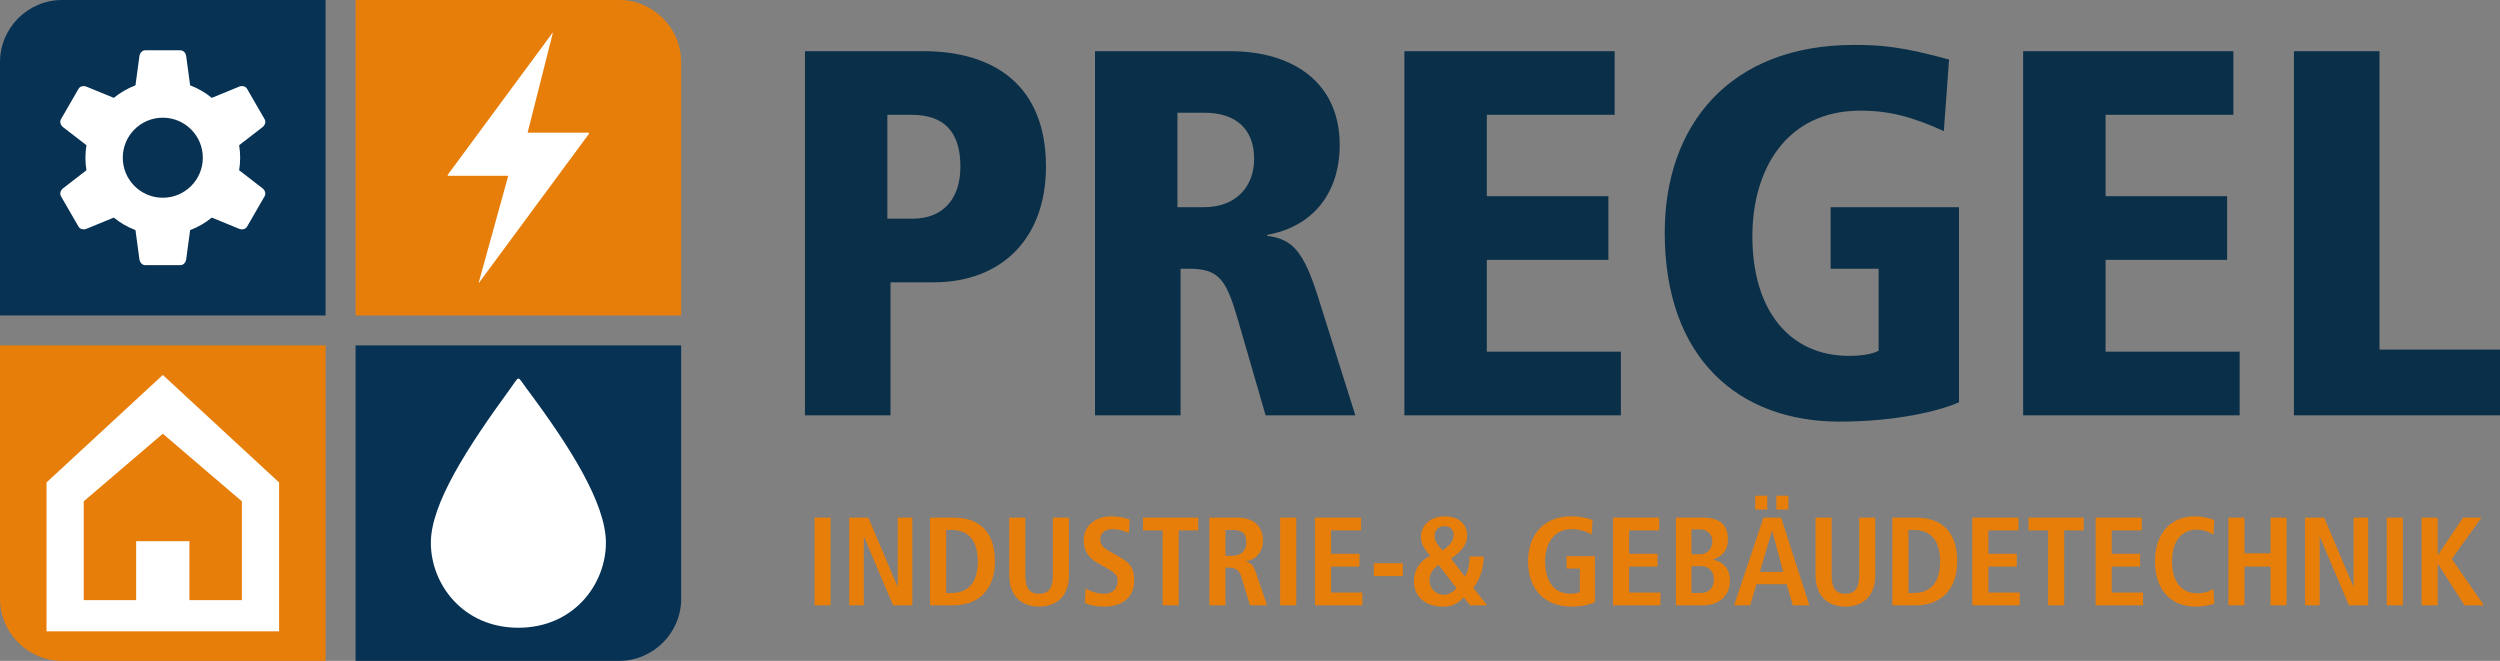
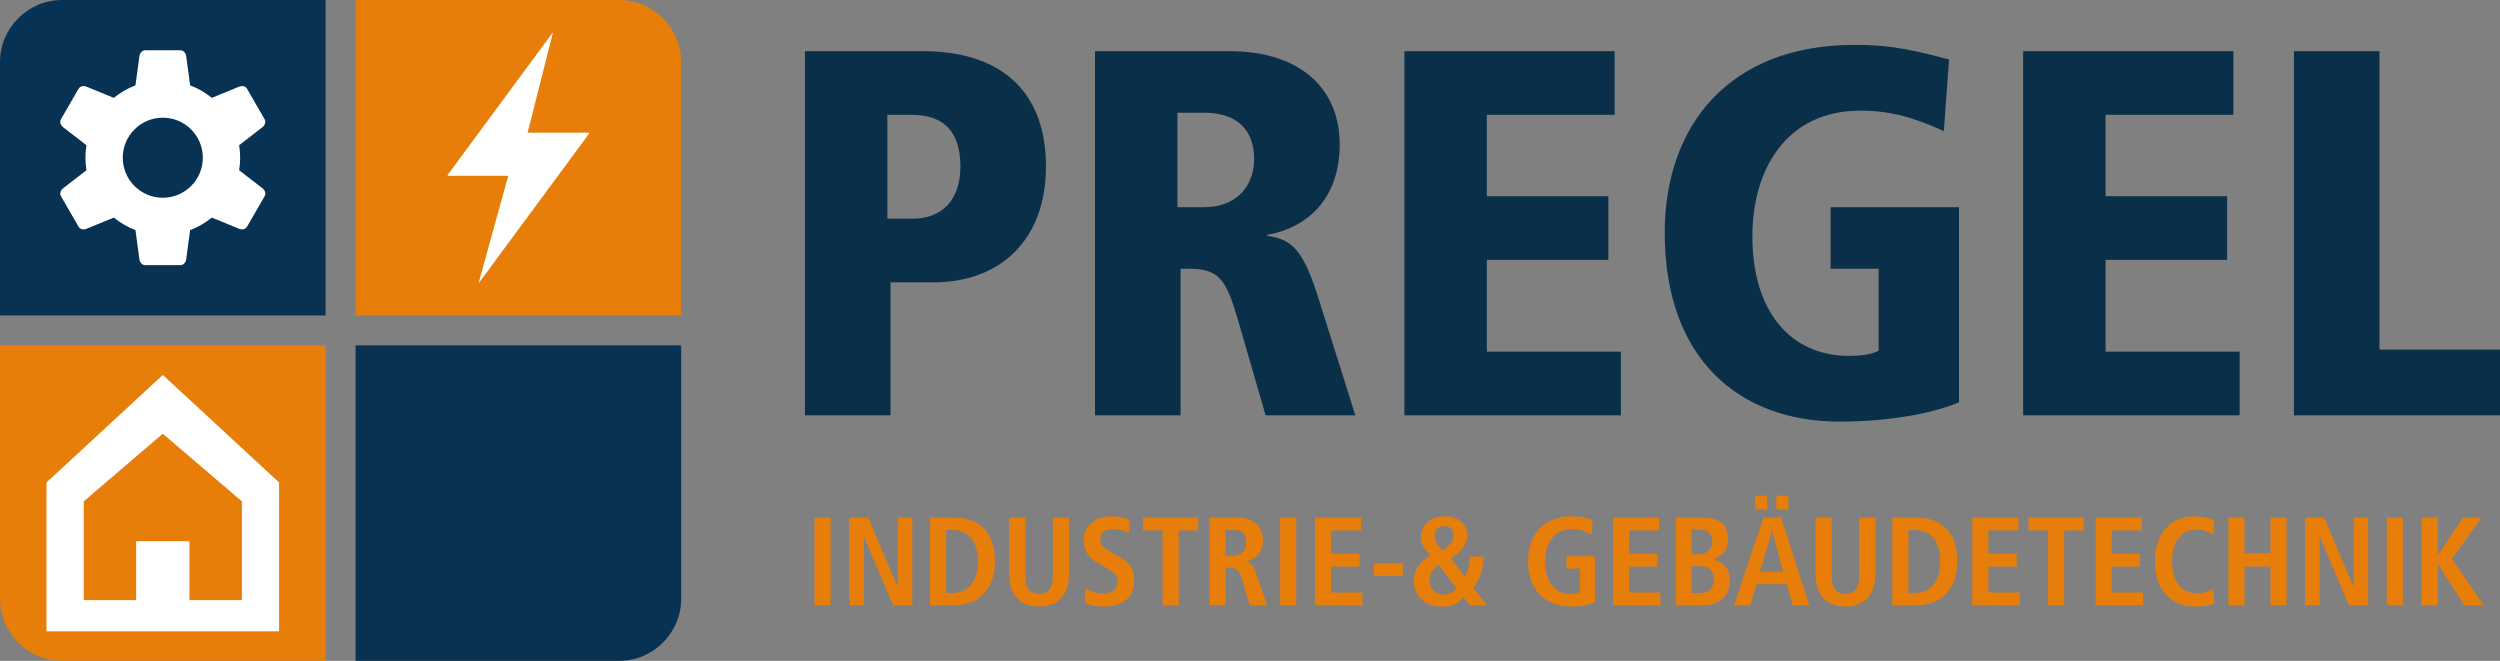
<svg xmlns="http://www.w3.org/2000/svg" xml:space="preserve" width="200mm" height="52.869mm" version="1.1" style="shape-rendering:geometricPrecision; text-rendering:geometricPrecision; image-rendering:optimizeQuality; fill-rule:evenodd; clip-rule:evenodd" viewBox="0 0 19993.74 5285.24">
  <rect x="0" y="0" width="19993.74" height="5285.24" fill="#808080" stroke="none" />
  <defs>
    <style type="text/css">
   
    .fil0 {fill:#073254}
    .fil1 {fill:#E77E0A}
    .fil4 {fill:white}
    .fil2 {fill:#0A2F48;fill-rule:nonzero}
    .fil3 {fill:#E77E0A;fill-rule:nonzero}
   
  </style>
  </defs>
  <g id="Ebene_x0020_1">
    <g id="_2608478972160">
      <path class="fil0" d="M2603.93 0l-2107.35 0c-273.12,0 -496.59,223.47 -496.59,496.59l0 2026.14 2603.94 0 0 -2522.73z" />
      <path class="fil1" d="M5447.67 2522.73l0 -2026.14c0,-273.12 -223.46,-496.59 -496.59,-496.59l-2107.34 0 0 2522.73 2603.93 0z" />
      <path class="fil0" d="M2843.74 5285.25l2107.34 0c273.13,0 496.59,-223.47 496.59,-496.59l0 -2026.13 -2603.93 0 0 2522.72z" />
      <path class="fil1" d="M496.58 5285.25l2107.35 0 0 -2522.72 -2603.94 0 0 2026.13c0,273.12 223.47,496.59 496.59,496.59z" />
      <path class="fil2" d="M7121.74 3321.69l0 -1063.97 346.31 0c534.06,0 897.07,-342.14 897.07,-926.29 0,-646.72 -413.07,-922.1 -980.52,-922.1l-947.14 0 0 2912.36 684.29 0zm-25.04 -1573.01l0 -830.31 196.11 0c250.34,0 388.04,129.34 388.04,413.06 0,271.22 -150.2,417.25 -379.69,417.25l-204.46 0zm3742.69 1573.01l-296.25 -940.19c-116.83,-369.95 -204.46,-470.09 -408.9,-495.14l0 -8.34c354.66,-62.59 579.97,-321.98 579.97,-720.44 0,-485.39 -358.83,-748.26 -876.21,-748.26l-1080.66 0 0 2912.36 684.28 0 0 -1172.45 66.76 0c237.84,0 296.25,82.75 388.04,394.99l225.31 777.47 717.67 0zm-1422.81 -1664.8l0 -755.21 216.97 0c250.35,0 396.39,130.04 396.39,369.26 0,214.18 -137.69,385.95 -400.55,385.95l-212.8 0zm3546.59 1664.8l0 -509.03 -1072.32 0 0 -734.35 972.19 0 0 -509.04 -972.19 0 0 -650.9 1022.25 0 0 -509.04 -1681.49 0 0 2912.36 1731.57 0zm2061.18 -516.69c-54.24,28.51 -137.7,41.04 -237.83,41.04 -471.49,0 -771.91,-360.92 -771.91,-955.49 0,-535.47 271.22,-1005.56 863.7,-1005.56 233.66,0 417.24,50.06 667.59,163.42l41.73 -572.32c-379.69,-104.31 -550.77,-116.83 -759.39,-116.83 -993.04,0 -1514.6,639.08 -1514.6,1502.08 0,1005.56 592.48,1510.43 1397.77,1510.43 450.62,0 792.76,-83.45 955.49,-154.38l0 -1560.49 -1026.43 0 0 492.35 383.87 0 0 655.76zm2887.34 516.69l0 -509.03 -1072.32 0 0 -734.35 972.19 0 0 -509.04 -972.19 0 0 -650.9 1022.25 0 0 -509.04 -1681.49 0 0 2912.36 1731.57 0zm2082.05 0l0 -525.73 -963.84 0 0 -2386.63 -684.28 0 0 2912.36 1648.11 0z" />
      <path class="fil3" d="M6642.79 4841.11l0 -701.73 -128.69 0 0 701.73 128.69 0zm653.48 0l0 -701.73 -116.61 0 0 550.93 -2.01 0 -233.25 -550.93 -152.81 0 0 701.73 116.62 0 0 -546.91 2.01 0 232.24 546.91 153.81 0zm327.76 0c200.07,0 332.78,-123.66 332.78,-350.87 0,-237.26 -123.66,-350.86 -332.78,-350.86l-185.99 0 0 701.73 185.99 0zm-57.3 -98.52l0 -504.69 39.2 0c153.83,0 214.15,101.54 214.15,252.34 0,154.83 -64.35,252.35 -213.14,252.35l-40.21 0zm853.54 -143.77c0,97.52 -28.15,149.79 -109.59,149.79 -81.43,0 -110.59,-49.26 -110.59,-149.79l0 -459.45 -128.69 0 0 459.45c0,155.83 85.45,252.34 239.28,252.34 150.81,0 238.28,-94.5 238.28,-252.34l0 -459.45 -128.69 0 0 459.45zm255.36 221.17c35.19,21.11 89.48,31.17 158.85,31.17 145.78,0 236.26,-78.42 236.26,-207.11 0,-83.44 -19.09,-130.7 -103.55,-181.97 -102.55,-62.33 -167.9,-77.41 -167.9,-147.78 0,-51.27 36.19,-82.44 97.52,-82.44 43.23,0 74.4,7.05 131.7,30.17l6.04 -107.58c-56.29,-19.1 -104.56,-25.13 -145.77,-25.13 -124.67,0 -222.19,72.39 -222.19,191.01 0,86.46 43.24,142.77 107.58,179.96 115.61,65.35 163.88,82.44 163.88,145.77 0,63.34 -41.23,102.55 -107.58,102.55 -49.26,0 -100.54,-14.08 -147.79,-43.23l-7.04 114.6zm751 21.11l0 -599.19 155.83 0 0 -102.54 -441.35 0 0 102.54 156.83 0 0 599.19 128.69 0zm706.77 0l-91.48 -267.42c-17.09,-49.26 -40.22,-76.42 -77.42,-81.43l0 -3.02c84.45,-13.07 135.73,-79.43 135.73,-164.88 0,-120.64 -78.43,-184.98 -204.1,-184.98l-224.19 0 0 701.73 128.68 0 0 -301.61 33.18 0c59.31,0 82.44,37.2 93.5,73.4l69.37 228.21 136.73 0zm-332.78 -396.11l0 -207.11 49.26 0c88.47,0 117.63,29.15 117.63,100.54 0,67.36 -42.23,106.57 -115.62,106.57l-51.27 0zm566.02 396.11l0 -701.73 -128.69 0 0 701.73 128.69 0zm528.81 0l0 -102.54 -250.32 0 0 -207.12 227.21 0 0 -102.54 -227.21 0 0 -187 240.27 0 0 -102.54 -368.96 0 0 701.73 379.01 0zm323.73 -234.25l0 -102.55 -232.24 0 0 102.55 232.24 0zm673.59 234.25l-110.59 -140.75c52.27,-60.32 83.44,-156.83 83.44,-249.33l-112.59 0c0,71.38 -14.09,123.66 -38.21,159.85l-110.6 -143.77c89.48,-59.31 129.7,-117.62 129.7,-184.98 0,-87.46 -66.36,-152.81 -177.95,-152.81 -120.64,0 -191.01,74.4 -192.02,160.86 -1.01,52.27 17.09,87.46 74.4,154.82 -81.43,41.22 -130.7,110.59 -130.7,202.08 0,121.64 87.46,204.09 230.23,204.09 72.39,0 114.61,-17.08 167.9,-74.4l50.26 64.34 136.73 0zm-355.9 -439.34c-48.25,-51.26 -64.34,-82.43 -64.34,-117.62 0,-43.23 33.18,-76.41 77.42,-76.41 44.24,0 75.4,25.13 75.4,70.37 0,44.24 -27.14,83.45 -88.47,123.66zm110.6 301.62c-24.13,31.16 -60.32,53.28 -103.56,53.28 -56.29,0 -111.6,-47.26 -111.6,-114.61 0,-53.28 24.13,-91.49 73.4,-123.65l141.76 184.98zm987.26 32.17c-17.08,7.04 -43.23,13.07 -74.39,13.07 -128.69,0 -203.09,-96.51 -203.09,-258.38 0,-155.82 80.43,-258.38 211.13,-258.38 61.32,0 119.63,18.1 160.85,43.24l7.04 -115.61c-44.24,-19.1 -106.57,-30.16 -170.92,-30.16 -216.14,0 -344.83,144.77 -344.83,360.92 0,215.15 126.67,360.93 345.84,360.93 89.48,0 151.81,-17.08 189.01,-36.19l0 -366.96 -227.22 0 0 98.52 106.57 0 0 189.01zm644.45 105.56l0 -102.54 -250.33 0 0 -207.12 227.21 0 0 -102.54 -227.21 0 0 -187 240.27 0 0 -102.54 -368.96 0 0 701.73 379.02 0zm341.82 0c122.65,0 214.13,-72.39 214.13,-197.05 0,-89.47 -45.24,-147.78 -132.7,-167.89l0 -2.01c87.46,-31.17 116.61,-85.46 116.61,-161.87 0,-119.63 -69.37,-172.92 -206.1,-172.92l-210.11 0 0 701.73 218.16 0zm-93.5 -408.17l0 -199.07 66.35 0c57.3,0 100.54,36.2 100.54,94.51 0,63.34 -44.24,104.56 -97.52,104.56l-69.37 0zm0 309.65l0 -215.14 71.38 0c64.34,0 107.58,36.19 107.58,107.57 0,67.36 -41.22,107.58 -104.56,107.58l-74.4 0zm943.02 98.52l-226.2 -701.73 -140.76 0 -235.25 701.73 128.68 0 50.26 -168.9 241.29 0 49.25 168.9 132.71 0zm-209.11 -267.42l-186.99 0 96.51 -327.75 2.01 0 88.47 327.75zm-127.68 -498.66l0 -110.59 -96.51 0 0 110.59 96.51 0zm168.9 0l0 -110.59 -96.51 0 0 110.59 96.51 0zm566.02 523.8c0,97.52 -28.15,149.79 -109.59,149.79 -81.43,0 -110.59,-49.26 -110.59,-149.79l0 -459.45 -128.69 0 0 459.45c0,155.83 85.45,252.34 239.28,252.34 150.8,0 238.28,-94.5 238.28,-252.34l0 -459.45 -128.69 0 0 459.45zm451.41 242.28c200.07,0 332.78,-123.66 332.78,-350.87 0,-237.26 -123.66,-350.86 -332.78,-350.86l-185.99 0 0 701.73 185.99 0zm-57.3 -98.52l0 -504.69 39.2 0c153.83,0 214.15,101.54 214.15,252.34 0,154.83 -64.35,252.35 -213.14,252.35l-40.21 0zm889.73 98.52l0 -102.54 -250.32 0 0 -207.12 227.21 0 0 -102.54 -227.21 0 0 -187 240.27 0 0 -102.54 -368.96 0 0 701.73 379.01 0zm355.9 0l0 -599.19 155.83 0 0 -102.54 -441.35 0 0 102.54 156.83 0 0 599.19 128.69 0zm630.36 0l0 -102.54 -250.33 0 0 -207.12 227.21 0 0 -102.54 -227.21 0 0 -187 240.28 0 0 -102.54 -368.97 0 0 701.73 379.02 0zm562.99 -132.71c-29.15,21.12 -71.38,36.2 -132.7,36.2 -121.65,0 -198.06,-92.49 -198.06,-254.36 0,-163.87 76.41,-254.35 198.06,-254.35 45.24,0 80.42,10.06 132.7,38.21l7.05 -115.62c-52.28,-20.1 -106.57,-29.15 -155.84,-29.15 -198.05,0 -318.69,142.77 -318.69,360.92 0,218.16 120.64,360.93 323.73,360.93 51.27,0 122.65,-10.06 150.8,-25.13l-7.05 -117.63zm585.13 132.71l0 -701.73 -128.69 0 0 285.51 -208.1 0 0 -285.51 -128.68 0 0 701.73 128.68 0 0 -309.65 208.1 0 0 309.65 128.69 0zm652.48 0l0 -701.73 -116.61 0 0 550.93 -2.01 0 -233.25 -550.93 -152.81 0 0 701.73 116.62 0 0 -546.91 2.01 0 232.24 546.91 153.81 0zm277.49 0l0 -701.73 -128.69 0 0 701.73 128.69 0zm648.46 0l-257.38 -370.97 238.28 -330.76 -147.79 0 -200.06 297.58 -3.02 0 0 -297.58 -128.69 0 0 701.73 128.69 0 0 -329.76 3.02 0 211.12 329.76 155.83 0z" />
      <path class="fil4" d="M3590.55 1405.86l474.17 0 -231 835.59c-7.68,30.36 -8.18,27.03 10.1,2.27l861.35 -1166.75c10.15,-14.99 9.5,-15.73 -4.83,-15.73l-480.85 0 197.55 -780.95c7.33,-28.97 7.79,-25.78 -9.63,-2.17l-821.47 1112.73c-9.68,14.3 -9.06,15.01 4.61,15.01z" />
      <path class="fil4" d="M1520.54 682.45c63.4,23.95 121.83,58.01 173.33,100.23l217.41 -89.23c24.21,-9.95 51.91,-5.25 64.99,17.41l139.61 241.79c13.09,22.66 3.24,49.03 -17.4,65l-185.95 143.64c5.3,32.57 8.11,66 8.11,100.08 0,34.07 -2.81,67.51 -8.11,100.08l185.95 143.64c20.71,16 30.49,42.34 17.4,65.01l-139.61 241.78c-13.08,22.67 -40.86,27.33 -64.99,17.41l-217.41 -89.23c-51.49,42.21 -109.93,76.28 -173.33,100.22l-31.39 232.74c-3.51,25.94 -21.4,47.59 -47.59,47.59l-279.2 0c-26.17,0 -44.1,-21.72 -47.59,-47.59l-31.4 -232.77c-63.38,-23.94 -121.79,-58 -173.28,-100.2l-217.45 89.24c-24.22,9.94 -51.92,5.26 -65,-17.41l-139.6 -241.78c-13.1,-22.67 -3.24,-49.04 17.41,-65.01l185.91 -143.61c-5.3,-32.59 -8.07,-66.02 -8.07,-100.11 0,-34.08 2.77,-67.53 8.07,-100.1l-185.91 -143.62c-20.72,-16 -30.51,-42.34 -17.41,-65l139.6 -241.79c13.08,-22.66 40.86,-27.33 65,-17.41l217.45 89.25c51.48,-42.2 109.9,-76.27 173.28,-100.21l31.4 -232.77c3.5,-25.94 21.41,-47.59 47.59,-47.59l279.2 0c26.18,0 44.09,21.72 47.59,47.59l31.39 232.73zm-218.58 258.79c176.8,0 320.13,143.34 320.13,320.13 0,176.79 -143.33,320.13 -320.13,320.13 -176.8,0 -320.13,-143.34 -320.13,-320.13 0,-176.79 143.33,-320.13 320.13,-320.13z" />
      <path class="fil4" d="M669.45 4799.77l419.49 0 0 -471.32 426.05 0 0 471.32 419.51 0 0 -790.31 -632.53 -540.84 -632.51 540.84 0 790.31zm-297.54 249.24l1860.11 0 0 -1190.47 -930.06 -859.78 -930.05 859.78 0 1190.47z" />
-       <path class="fil4" d="M4210.58 3106.1c349.56,467.23 635.13,921.16 635.13,1234.14 0,333.66 -258.6,680.08 -700,680.08 -441.41,0 -700,-346.42 -700,-680.08 0,-312.21 295.52,-766.99 636.57,-1233.97 76.88,-105.28 50,-104.85 128.3,-0.17z" />
    </g>
  </g>
</svg>